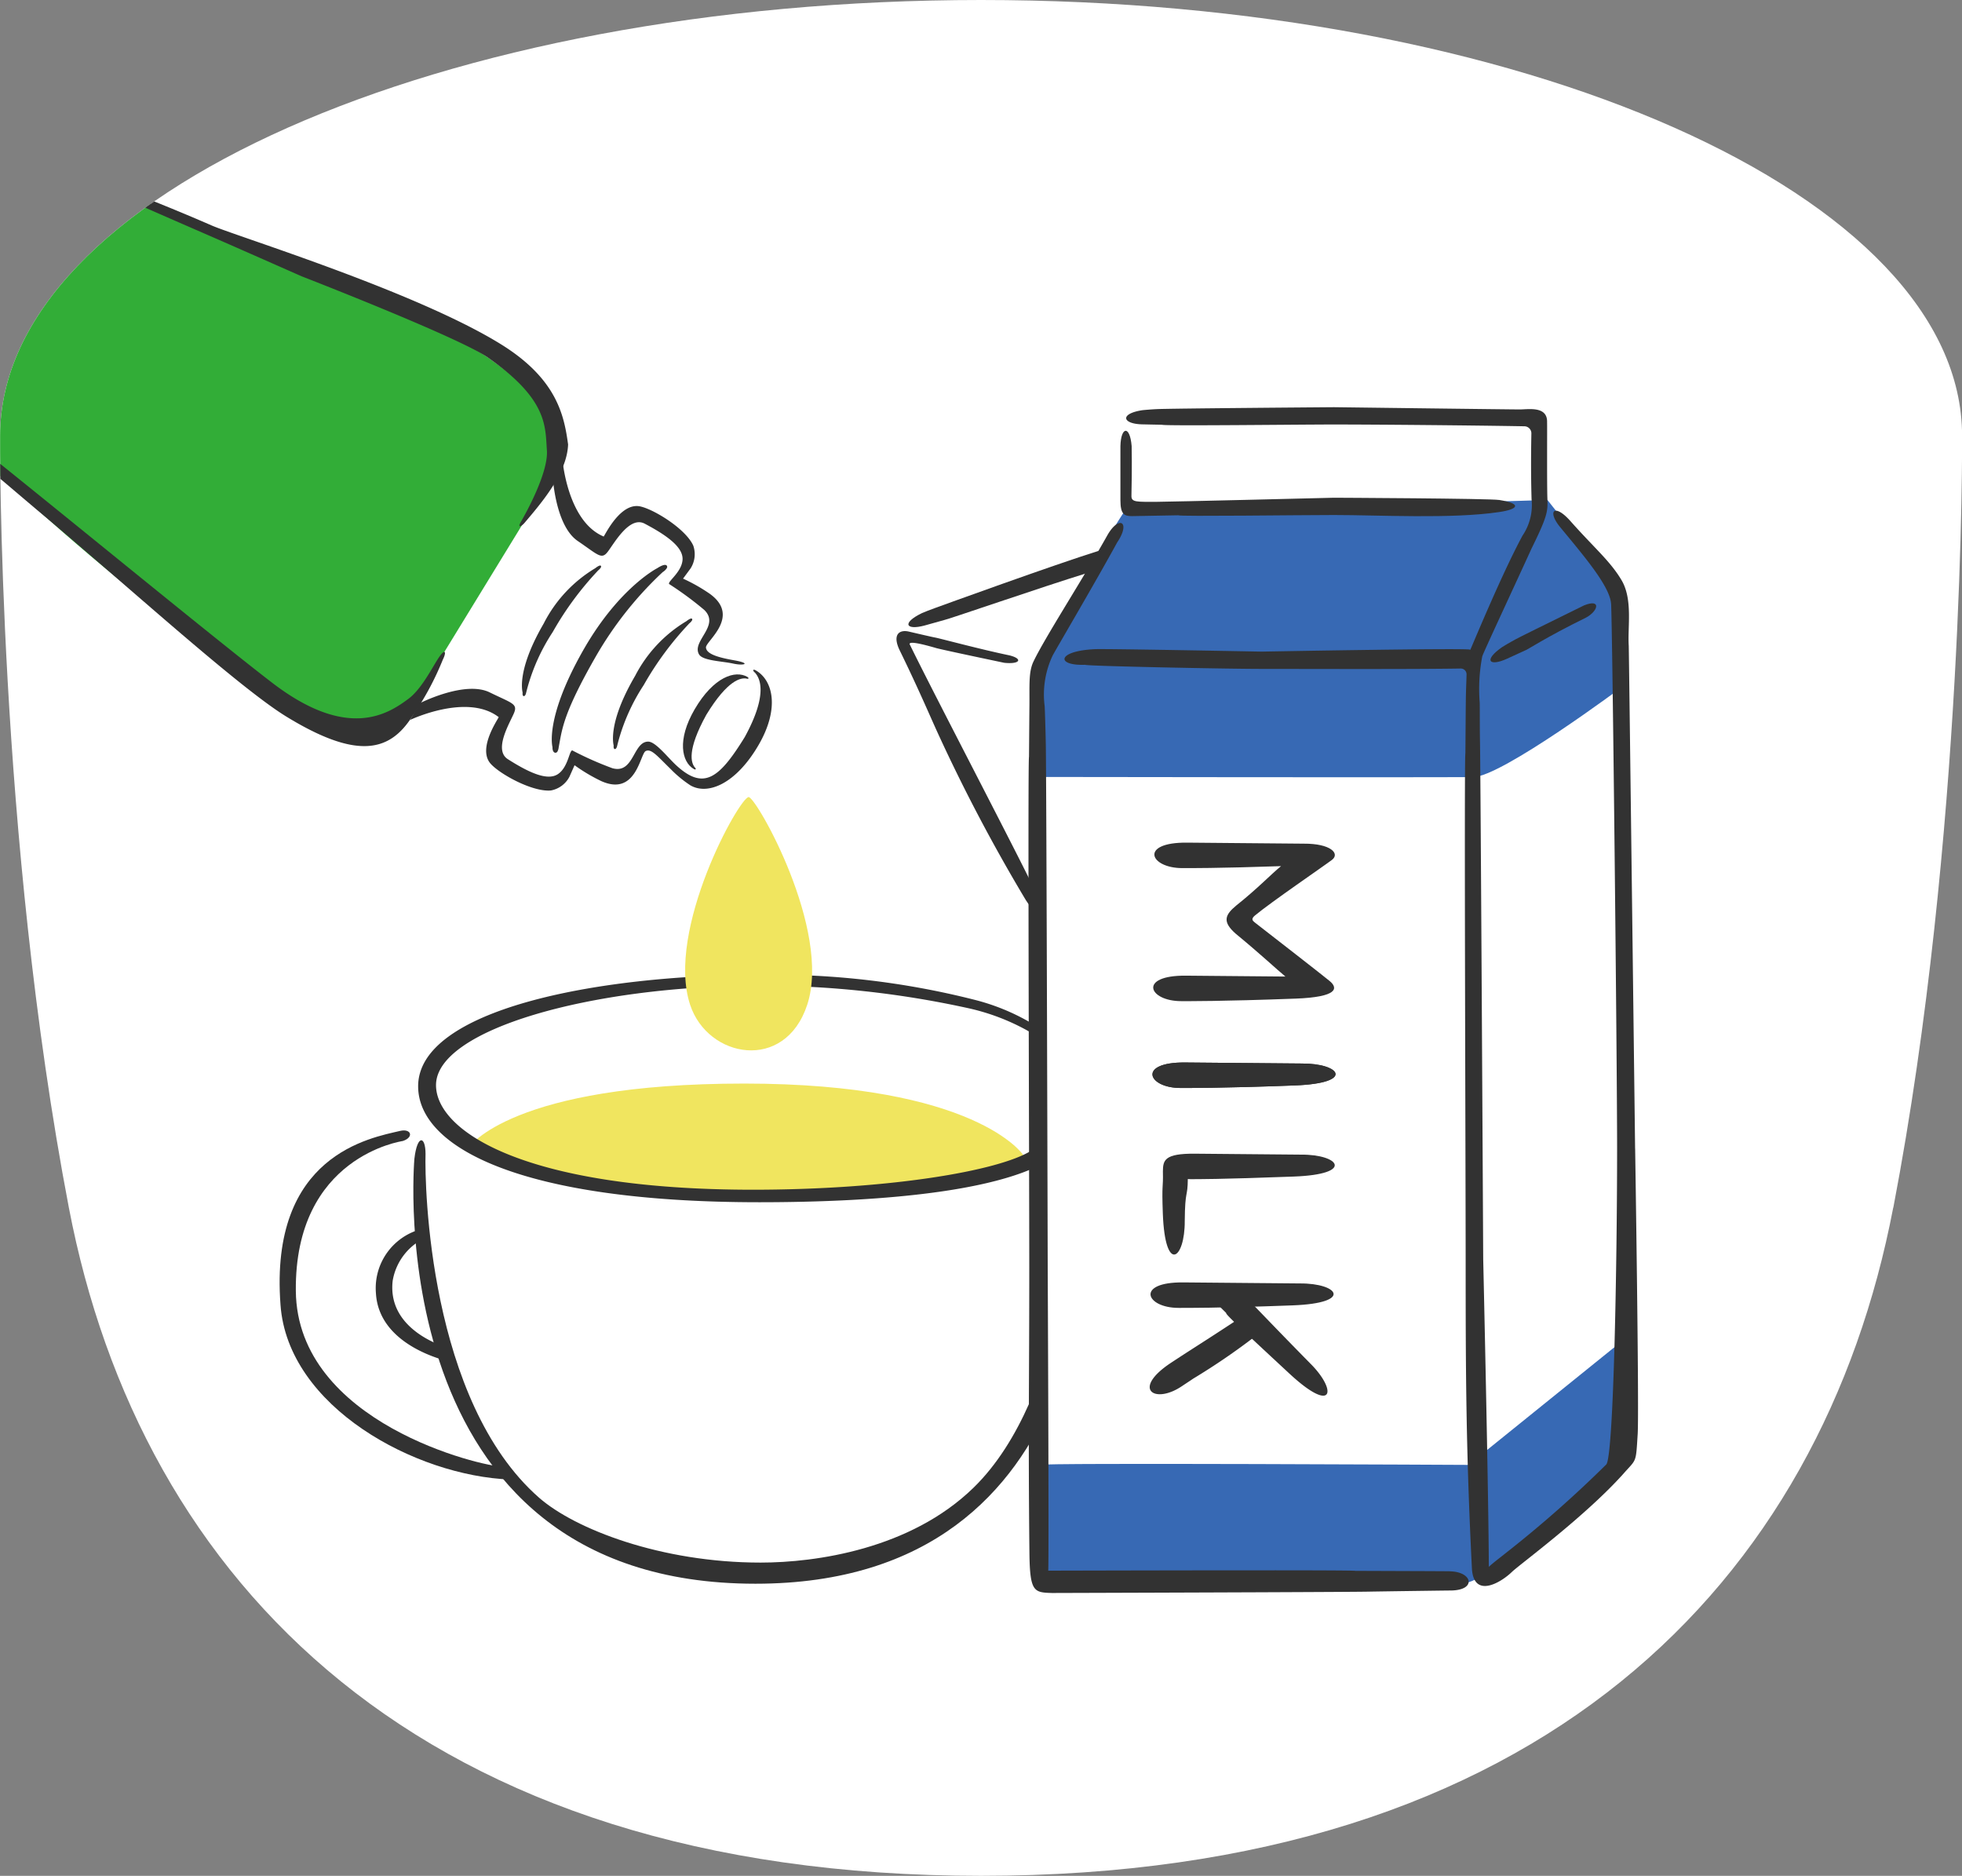
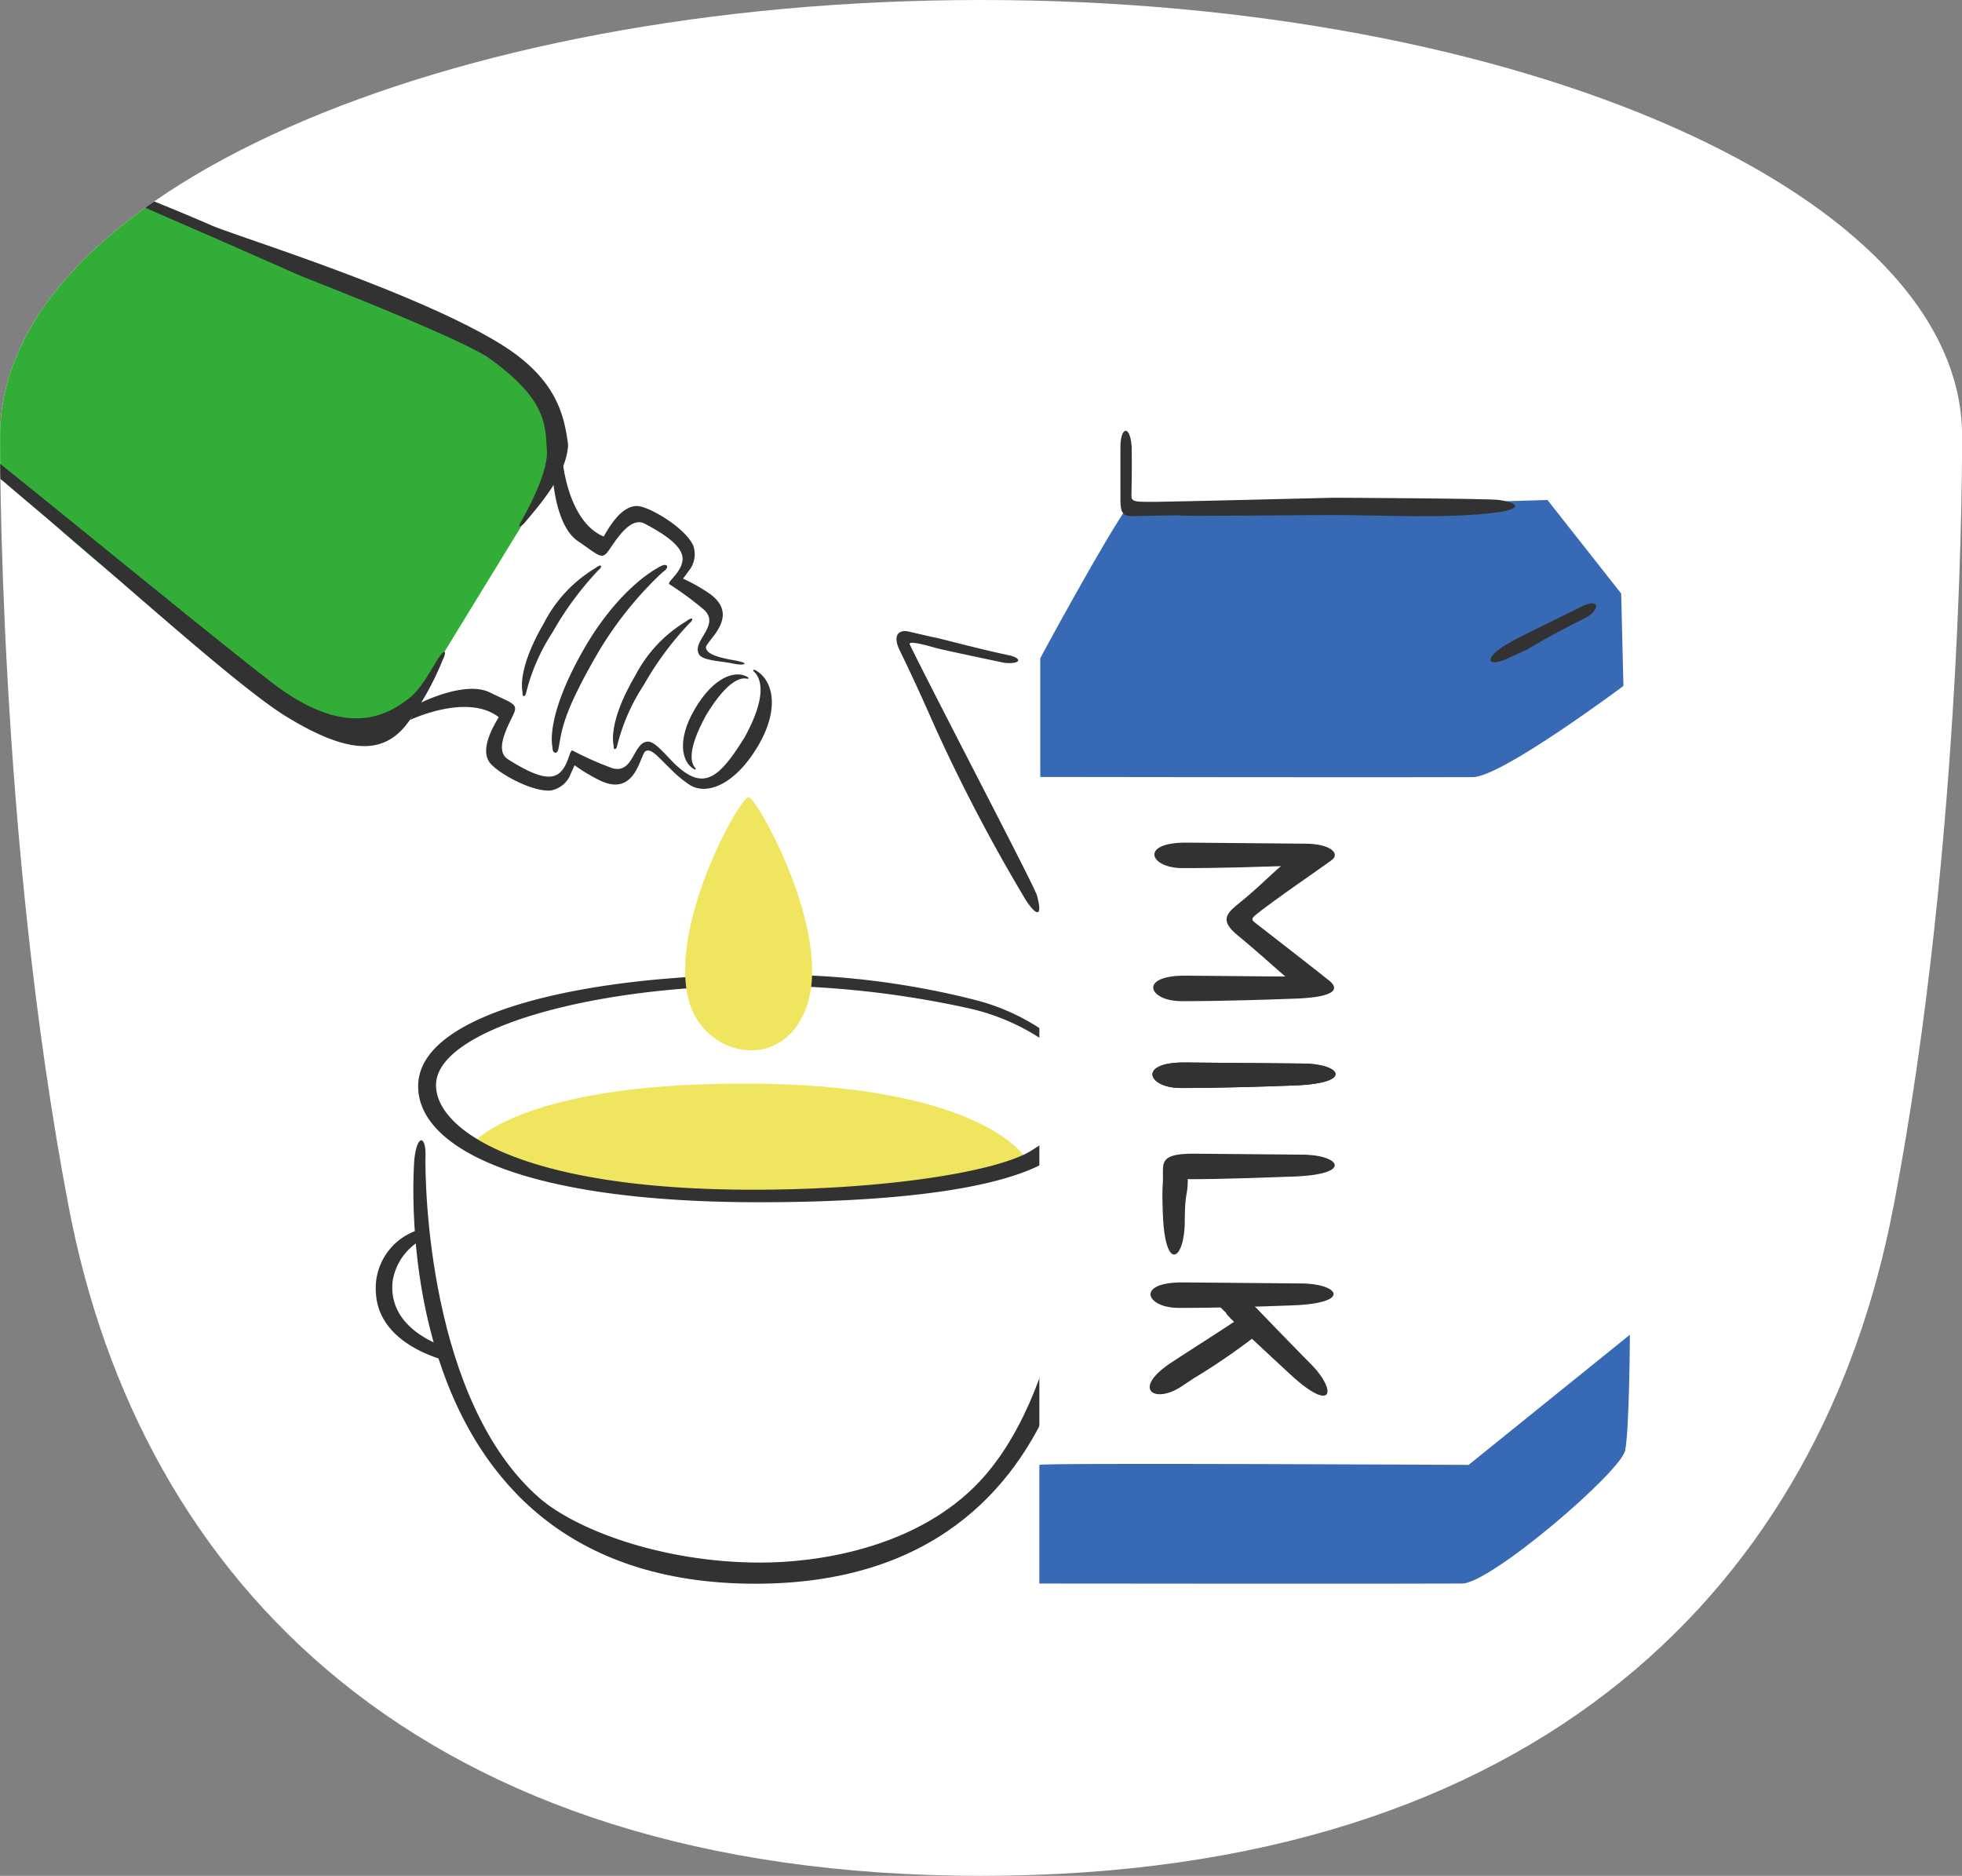
<svg xmlns="http://www.w3.org/2000/svg" width="174.653" height="166.954" viewBox="0 0 174.653 166.954">
  <rect x="0" y="0" width="174.653" height="166.954" fill="#808080" stroke="none" />
  <defs>
    <clipPath id="clip-path">
      <path id="パス_174" data-name="パス 174" d="M200.142,110.628c-6.357,33.195-31.227,59.47-81.2,59.47s-74.847-26.276-81.2-59.47-6.121-68.694-6.121-68.694c0-21.423,39.2-38.79,87.326-38.79s87.325,17.367,87.325,38.79c0,0,.236,35.5-6.121,68.694Z" fill="#fff" />
    </clipPath>
    <clipPath id="clip-path-2">
      <rect id="長方形_1" data-name="長方形 1" width="82.577" height="57.594" transform="translate(26.911 20.546)" fill="none" />
    </clipPath>
  </defs>
  <g id="handy_img_02" transform="translate(-31.612 -3.144)">
    <path id="パス_141" data-name="パス 141" d="M200.142,110.628c-6.357,33.195-31.227,59.47-81.2,59.47s-74.847-26.276-81.2-59.47-6.121-68.694-6.121-68.694c0-21.423,39.2-38.79,87.326-38.79s87.325,17.367,87.325,38.79c0,0,.236,35.5-6.121,68.694Z" fill="#fff" />
    <g id="グループ_7" data-name="グループ 7" clip-path="url(#clip-path)">
      <path id="パス_142" data-name="パス 142" d="M127.779,99.977s-.881-3.949-3.894-5.5-19.2-5.649-32.725-3.807S70.625,94.56,68.49,98.842s1.622,2.817-2.838,5.133-9.766,5.007-9.093,13.676,4.131,12.242,11.285,14.722,8.071,1.509,9.043,2.548,8.615,8.191,19.206,8.288,19.057-1.326,25.11-10.191,7.051-18.775,7.051-24.215a51.759,51.759,0,0,0-.475-8.827ZM66.423,120.542a5.361,5.361,0,0,1,.412-5.9,4.313,4.313,0,0,1,3.146-1.918A30.869,30.869,0,0,0,71.9,124.39s-4.171-1.519-5.479-3.848Z" fill="#fff" />
      <path id="パス_143" data-name="パス 143" d="M97.838,99.584c-20.695,0-24.461,5.647-24.461,5.647s6.016,4.022,24.034,4.066c8.819.021,17.382-.1,21.036-1.2,4.245-1.2,4.245-2.162,4.245-2.162s-4.16-6.352-24.855-6.352Z" fill="#f0e55f" />
      <path id="パス_144" data-name="パス 144" d="M99.454,89.9a72.779,72.779,0,0,1,18.913,2.229,19.26,19.26,0,0,1,6.924,3.326c1.2.96,1.123,1.665-.6.419a19.5,19.5,0,0,0-6.89-3,86.071,86.071,0,0,0-18.431-2.01c-15.228,0-28.945,3.937-28.945,8.859,0,4.118,7.939,9.309,28.208,9.309,12.038,0,21.869-1.655,24.77-3.472,3.338-2.092,4.315-3.257,3.476-6.658-.491-1.024.145-1.175.661-.486.44.589,1.858,2.821-.67,6.35-3.232,4.511-17.365,5.38-27.661,5.38-21.192,0-30.375-4.86-30.375-10.321,0-6.745,15.576-9.928,30.624-9.928Z" fill="#323232" />
      <path id="パス_145" data-name="パス 145" d="M69.493,105.827c-.09,2.869.3,22,10.094,30.606,3.19,2.8,10.855,5.785,19.734,5.785,4.912,0,13.325-1.189,18.946-6.659,8.415-8.189,9.139-26.137,9.139-26.137-.022-1.187.844-1.668.98.129.14,1.509,1.716,34.548-29.526,34.548-33.724,0-30.36-37.816-30.36-37.816.251-2.195.988-2.053.992-.455Z" fill="#323232" />
-       <path id="パス_146" data-name="パス 146" d="M77.019,134.823l-.647-1.141c-1.826,0-18.307-3.882-18.426-15.637-.121-12,9.459-13.328,9.524-13.35,1.006-.329.756-1.127-.235-.9-2.61.621-11.664,2.11-10.653,15.483.645,9.1,12.038,15.225,20.437,15.546Z" fill="#323232" />
      <path id="パス_147" data-name="パス 147" d="M69.629,112.43a5.432,5.432,0,0,0-4.553,5.806c.274,4.926,6.827,6.155,6.827,6.155l-.2-1.222s-5.672-1.406-5.135-6.039a5.163,5.163,0,0,1,3.191-3.94l-.127-.76Z" fill="#323232" />
      <path id="パス_148" data-name="パス 148" d="M103.47,92.568c2.185-6.656-4.536-18.482-5.213-18.482-.814,0-7.4,11.826-5.213,18.482,1.565,4.766,8.446,6.031,10.426,0Z" fill="#f0e55f" />
      <g id="グループ_6" data-name="グループ 6" clip-path="url(#clip-path-2)">
        <path id="パス_149" data-name="パス 149" d="M98.8,69.263s-2,3.974-3.861,4.162-3.821-1.712-4.734-2.853-1.78.309-1.9.533c-.456.837-1.446,1.94-2.282,1.826a15.163,15.163,0,0,1-3.31-1.864s-.875,1.978-1.408,2.206a6.62,6.62,0,0,1-4.641-1.331c-1.293-1.217-.761-3.043-.3-4.147s-1.179-1.636-1.826-1.864-4.714.575-5.857.991-7.077-5.328.836-13.241S79.93,43.79,80.653,44.665s.685,3.842,1.978,5.478,2.282,2.092,2.587,2.016,1.56-2.663,2.663-2.663,3.576.875,4.337,2.359.685,2.054.076,2.891-.266.8,1.1,1.712,2.168.951,1.864,2.168-1.446,2.206-1.293,2.777,2.35,1,3.857,1.431a2.622,2.622,0,0,1,2,2.107,6.013,6.013,0,0,1-1.03,4.321Z" fill="#fff" />
        <path id="パス_150" data-name="パス 150" d="M75.052,34.968c-5.163-3.616-35.019-15.567-36.991-16.7C35.425,16.748,24.3,5.314,22.631,4.421L18.98,2.3c-.688-.4-4.85-1-12.517,11.673S.868,31.308,2.221,32.094l3.633,2.111c1.623,1.024,17.863,4.892,20.483,6.43.972.571,17.133,17.087,33.031,26.307,5.462,3.168,9.247-1.606,9.247-1.606l11.716-19.13.91-3.221c-.155-2.269-.695-4.169-6.19-8.018Z" fill="#32ad37" />
        <path id="パス_151" data-name="パス 151" d="M25.49,41.276c3.439,1.995,5.7,4.138,9.8,7.571,7.325,6.14,17.538,15.459,21.816,18.078,6.337,3.878,9.205,3.1,11.189,0a25.824,25.824,0,0,0,2.733-5.062c.35-.695.221-1.044-.35-.2-.591.878-1.521,2.792-2.707,3.677-1.862,1.388-5.447,3.7-12.137-1.433C49.383,58.961,27.8,41.119,26.107,40.134A61.836,61.836,0,0,0,15.2,36c-3.247-.866-6.266-.7-8.914-2.311,0,0-4.509-2.282-4.684-3.618A34.2,34.2,0,0,1,6.516,14.4c4.216-7.148,7.89-9.681,9.9-10.918.439-.27,2.184-1.417,2.7-1.115l3.651,2.121c1.621.865,3.569,3.715,6.4,6.632,2.766,2.847,4.656,5.189,7.353,6.741,2,1.151,7.384,3.5,13.619,6.212,2.237.974,5.963,2.621,8.321,3.662.019.007,14.02,5.441,16.585,7.234,5.306,3.708,5.1,6.089,5.247,8.209.174,1.961-1.841,5.6-2.266,6.332s.027.468.284.165c1.452-1.718,3.782-4.392,3.872-6.975-.345-2.49-.94-5.781-5.934-8.889-7.584-4.719-23.54-9.618-25.795-10.6-6.195-2.7-9.545-3.747-11.476-4.858-2.532-1.457-6.614-6.692-9.136-9.634-2.535-2.959-4.1-5.467-5.89-6.421L20.329.189c-.978-.569-3.191.275-4.081.822C14.152,2.3,9.78,6.2,5.472,13.4l-.017-.01c-.061.1-.105.2-.164.3s-.12.187-.181.291l.017.01C1,21.3.084,27.033,0,29.491c-.035,1.043.326,3.384,1.3,3.953l5.244,3.064c1.715,1.083,13.484,1.6,18.938,4.768Z" fill="#323232" />
        <path id="パス_152" data-name="パス 152" d="M80.8,45.4l.866-1.49s.4,5.611,3.686,6.986c.2-.293,1.539-3.046,3.249-2.68,1.236.264,4.053,2,4.724,3.487a2.346,2.346,0,0,1-.241,2.034l-.669.907a15.269,15.269,0,0,1,2.4,1.363c2.768,2.021-.4,4.215-.36,4.766s.963.868,2.5,1.137c1.566.275.914.514-.083.293s-2.7-.248-3.031-.815c-.689-1.181,1.9-2.543.472-3.95a29.832,29.832,0,0,0-3.142-2.317c-.117-.247,1.129-1.064,1.2-2.157S91.045,50.828,89,49.751c-1.341-.707-2.686,1.7-3.27,2.478-.571.759-.843.32-2.692-.938C81,49.9,80.8,45.4,80.8,45.4Z" fill="#323232" />
        <path id="パス_153" data-name="パス 153" d="M76.01,66.968c-.155.32-1.885,2.845-.722,4.149.841.943,3.744,2.533,5.367,2.38A2.345,2.345,0,0,0,82.3,72.281l.458-1.03a15.376,15.376,0,0,0,2.371,1.409c3.125,1.406,3.463-2.437,3.963-2.671s1.018.431,2.223,1.606a10.436,10.436,0,0,0,1.754,1.446c1.552.9,4.056-.127,6.067-3.586,1.876-3.226,1.315-5.74-.238-6.642-.237-.138-.348-.024-.08.2.447.494,1.179,1.916-.91,5.732-2.283,3.7-3.653,4.771-6.107,2.506-.75-.692-1.824-2.093-2.48-2.1-1.367-.015-1.268,2.912-3.2,2.364a29.756,29.756,0,0,1-3.568-1.584c-.273.02-.366,1.508-1.279,2.113s-2.511-.091-4.458-1.334c-1.278-.816.15-3.176.536-4.067.377-.871-.139-.891-2.147-1.875-2.212-1.084-6.228.966-6.228.966l-.866,1.49s5.072-2.43,7.895-.253Z" fill="#323232" />
        <path id="パス_154" data-name="パス 154" d="M93.443,66.283C91.861,69,92.3,70.967,93.376,71.59c.164.1.252,0,.072-.164-.293-.368-.732-1.463,1.044-4.673,1.91-3.131,3.079-3.291,3.544-3.219.229.078.271-.048.107-.143-1.072-.623-3-.025-4.7,2.891Z" fill="#323232" />
        <path id="パス_155" data-name="パス 155" d="M83.662,60.785c3.116-5.359,6.425-7.053,6.455-7.07.293-.19.683-.389.837-.242.03.029.09.109.007.252a1.186,1.186,0,0,1-.367.344h0c0,.008-.057.058-.139.133a32.314,32.314,0,0,0-5.776,7.319l-.182.317c-2.557,4.507-2.824,6-3.082,7.444l-.075.413a.893.893,0,0,1-.094.314.208.208,0,0,1-.242.125c-.137-.04-.22-.232-.21-.49-.017-.079-.664-2.523,2.56-8.317q.154-.278.309-.543Z" fill="#323232" />
        <path id="パス_156" data-name="パス 156" d="M80.041,58.58A12.163,12.163,0,0,1,84.6,53.716c.184-.143.424-.3.5-.213.016.017.045.066-.012.165a1,1,0,0,1-.237.249h0c0,.006-.037.042-.09.1A28.086,28.086,0,0,0,80.926,59.2l-.127.22a17.511,17.511,0,0,0-2.278,5.091l-.07.277a.75.75,0,0,1-.075.212c-.063.108-.13.1-.149.1-.077-.017-.114-.139-.092-.309,0-.051-.564-1.812,1.691-5.827.072-.128.144-.254.215-.377Z" fill="#323232" />
        <path id="パス_157" data-name="パス 157" d="M88.151,63.295a12.163,12.163,0,0,1,4.563-4.864c.184-.143.424-.3.5-.213.016.017.045.066-.012.165a1,1,0,0,1-.237.249h0c0,.006-.037.042-.09.1a28.086,28.086,0,0,0-3.844,5.181l-.127.22a17.511,17.511,0,0,0-2.278,5.091l-.07.277a.75.75,0,0,1-.075.212c-.063.108-.13.1-.149.1-.077-.017-.114-.139-.092-.309,0-.051-.564-1.812,1.691-5.827.072-.128.144-.254.215-.377Z" fill="#323232" />
      </g>
      <path id="パス_158" data-name="パス 158" d="M172.891,52.235c.81.86,3.039,1.729,3.121,8.018.1,7.665.268,71.984.268,71.984s-9.4,11.23-12.5,11.844-39.647,0-39.647,0l0-55.275-.218-5.992S116.144,68.6,113.7,64.392s-2.769-5.787,1.2-7.156c6.012-2.074,14.483-5.058,14.483-5.058l2.943-4.889s-1.855-7.5.939-7.634,35.294.53,35.294.53l.8,7.778,3.525,4.271" fill="#fff" />
      <path id="パス_159" data-name="パス 159" d="M124.134,133.523c0-.2,38.21,0,38.21,0L176.7,121.939s-.035,8.392-.421,10.3-11.981,11.844-14.515,11.844c-4.826.035-37.631,0-37.631,0s0-8.728,0-10.56Z" fill="#3769b4" />
      <path id="パス_160" data-name="パス 160" d="M124.215,61.734c0-.05,5.956-11.018,7.875-13.63,20.144.213,38.052-.519,37.282-.452l6.554,8.318.2,8.224s-10.863,8.116-13.4,8.116c-4.826.035-38.512-.015-38.512-.015s0-8.728,0-10.56Z" fill="#3769b4" />
      <path id="パス_161" data-name="パス 161" d="M147.5,97.8c-7.375-.066-6.817-.062-10.392-.092-4.284-.036-3.324,2.271-.41,2.268.513,0,3.5.025,10.168-.225C152.276,99.546,150.918,97.778,147.5,97.8Z" fill="#323232" />
      <path id="パス_162" data-name="パス 162" d="M146.934,92.024c3.77-.143,3.815-.926,3.038-1.57-.657-.544-5.255-4.116-6.662-5.209-.205-.159-.349-.315.012-.618,1.377-1.154,6.258-4.486,6.866-4.958.719-.558-.119-1.452-2.517-1.437-7.375-.066-6.817-.062-10.392-.092-4.284-.036-3.324,2.271-.41,2.268.475,0,3.108.019,8.779-.176-.831.663-2.072,1.983-3.982,3.5-1.023.847-1.261,1.452-.05,2.517,2.283,1.879,3.63,3.16,4.419,3.81-5.767-.052-5.555-.051-8.858-.079-4.284-.036-3.324,2.271-.41,2.268.513,0,3.5.025,10.168-.225Z" fill="#323232" />
      <path id="パス_163" data-name="パス 163" d="M147.429,105.909c-7.375-.066-5.862-.054-9.437-.084-2.719-.023-2.853.572-2.861,1.581.035,1.629-.112.946-.006,3.762.205,5.41,1.973,4.052,1.951.634.025-2.831.258-2.024.273-3.72.078,0,.153.012.234.011.513,0,2.544.017,9.213-.233,5.41-.205,4.052-1.973.634-1.951Z" fill="#323232" />
      <path id="パス_164" data-name="パス 164" d="M147.5,97.8c-7.375-.066-6.817-.062-10.392-.092-4.284-.036-3.324,2.271-.41,2.268.513,0,3.5.025,10.168-.225C152.276,99.546,150.918,97.778,147.5,97.8Z" fill="#323232" />
      <path id="パス_165" data-name="パス 165" d="M147.329,117.373c-7.375-.066-6.817-.062-10.392-.092-4.284-.036-3.324,2.271-.41,2.268.513,0,3.5.025,10.168-.225C152.1,119.119,150.747,117.351,147.329,117.373Z" fill="#323232" />
      <path id="パス_166" data-name="パス 166" d="M148.228,124.475c-3.481-3.544-3.755-3.872-5.37-5.516a.768.768,0,0,1-.223.044c-.972-.013-1.936-.136-2.9-.205-.067,0-.129,0-.2-.006.5.49,1.034,1.018,1.226,1.206-.041.117.748.87,5.641,5.408C150.371,129.086,150.661,126.876,148.228,124.475Z" fill="#323232" />
      <path id="パス_167" data-name="パス 167" d="M136.8,126.532c.426-.286.644-.424,1.037-.691a58.87,58.87,0,0,0,5.517-3.768c-.169-.194-.332-.393-.508-.581-.244-.26-.5-.512-.761-.751-.076-.068-.155-.132-.233-.2-3.437,2.257-3.681,2.37-5.973,3.877-3.58,2.353-1.5,3.736.921,2.113Z" fill="#323232" />
      <path id="パス_168" data-name="パス 168" d="M123.911,82.816c-.239-.849-9.087-17.734-11.287-22.262-.374-.546,2.052.2,2.227.239.013.044,3.689.823,6.154,1.341,1.421.151,1.7-.364.44-.667-2.523-.521-6.272-1.531-6.574-1.577-.273-.045-2.312-.525-2.395-.542-.832-.173-1.453.292-.765,1.7,1.691,3.46,2.725,5.918,3.393,7.368a153.072,153.072,0,0,0,7.831,14.848c.968,1.478,1.527,1.506.975-.45Z" fill="#323232" />
      <path id="パス_169" data-name="パス 169" d="M165.07,47.643c-.872-.138-14.71-.2-14.71-.2s-14.7.364-15.76.364c-1.769,0-2.279.053-2.27-.515s.057-2.553.019-4.444c-.153-1.882-.958-1.751-1,0-.008.308.006,1.627,0,4.812,0,1.268.342,1.42,1.028,1.42s3.835-.08,4.121-.074c.084.117,10.777-.024,13.864-.024,3.982,0,10.505.362,14.71-.265,1.748-.26,2.007-.756,0-1.074Z" fill="#323232" />
-       <path id="パス_170" data-name="パス 170" d="M129.388,52.18c-3.892,1.21-14.031,4.893-14.483,5.058-.411.145-1.106.417-1.223.474-1.829.884-1.439,1.558.25,1.1.3-.081,1.451-.406,1.726-.483.056.043,8.843-2.988,12.654-4.159,1.163-.386,2.727-2.358,1.076-1.985Z" fill="#323232" />
      <path id="パス_171" data-name="パス 171" d="M172.627,57.022c-3.655,1.8-5.743,2.822-6.163,3.055-.384.207-1.027.585-1.134.659-1.668,1.16-1.178,1.764.418,1.043.281-.127,1.37-.628,1.629-.747.062.034,1.819-1.157,5.4-2.91,1.088-.563,1.422-1.727-.15-1.1Z" fill="#323232" />
-       <path id="パス_172" data-name="パス 172" d="M160.678,142.99c-.777-.013-7.7-.031-8.414-.037-.13-.072-14.633-.047-27.343-.016.08-.454-.044-27.022-.044-27.022s-.112-43.967-.172-46.63c-.02-1.1-.079-2.971-.1-3.295a8.114,8.114,0,0,1,.7-4.477c.126-.281,3.844-6.585,5.752-10.087,1.234-1.828.182-2.458-.847-.682-2.15,3.846-5.616,9.188-6.622,11.326-.422.924-.32,2.1-.339,3.92-.008.777-.031,3.795-.037,4.514-.117.211.024,37.636.024,45.412,0,10.031-.1,14.806.013,25.408.036,3.508.4,3.553,2,3.6,12.394-.037,26.746-.087,28.233-.121,1.1-.02,6.87-.1,7.2-.1,2.4.013,2.035-1.673,0-1.707Z" fill="#323232" />
-       <path id="パス_173" data-name="パス 173" d="M177.165,105.372s-.546-44.439-.566-44.763c-.107-1.695.374-4.14-.654-5.852s-2.392-2.818-4.534-5.232c-1.447-1.63-2.091-.892-.918.535,2.143,2.6,4.446,5.281,4.536,6.847.121,2.1.534,40.69.534,48.465,0,10.03-.3,27.3-.959,28.107a103.781,103.781,0,0,1-9,7.929c-.423.345-.962.735-1.46,1.186-.018-6.31-.5-27.379-.5-27.379s-.229-43.577-.289-46.241c-.02-1.1-.011-2.97-.022-3.295a15.384,15.384,0,0,1,.227-4.118c.08-.3,2.991-6.531,4.383-9.589,1.392-2.821,1.46-3.3,1.417-4.392-.052-1.312-.013-6.745-.03-6.842.057-1.487-1.694-1.15-2.43-1.153-.883,0-16.537-.2-16.537-.2s-14.725.112-15.782.172c-.436.02-1.179.08-1.308.1-2.007.318-1.751,1.21,0,1.255.308.008,1.507.031,1.792.037.084.117,12.211-.024,15.3-.024,3.622,0,12.415.077,16.941.159a.629.629,0,0,1,.626.645c-.023,1.123-.055,3.445.017,5.853a4.861,4.861,0,0,1-.81,3.241c-1.781,3.3-4.225,9.194-4.644,10.159-.021-.006-.035-.022-.057-.026-.872-.138-18.536.183-18.536.183s-13.745-.264-14.8-.218c-3.415.15-3.524,1.488-.9,1.391.084.117,12.61.366,15.7.366,3.743,0,13.257.039,17.741-.034a.515.515,0,0,1,.518.535c-.018.808-.053,1.218-.066,2.5-.008.777-.031,3.795-.037,4.514-.117.211.024,37.246.024,45.022,0,10.03.024,16.9.555,27.5.136,2.713,2.531,1.335,3.575.323.673-.651,6.5-4.913,9.918-8.733,1.178-1.338,1.1-.892,1.265-3.522.138-2.2-.226-25.408-.226-25.408Z" fill="#323232" />
    </g>
  </g>
</svg>